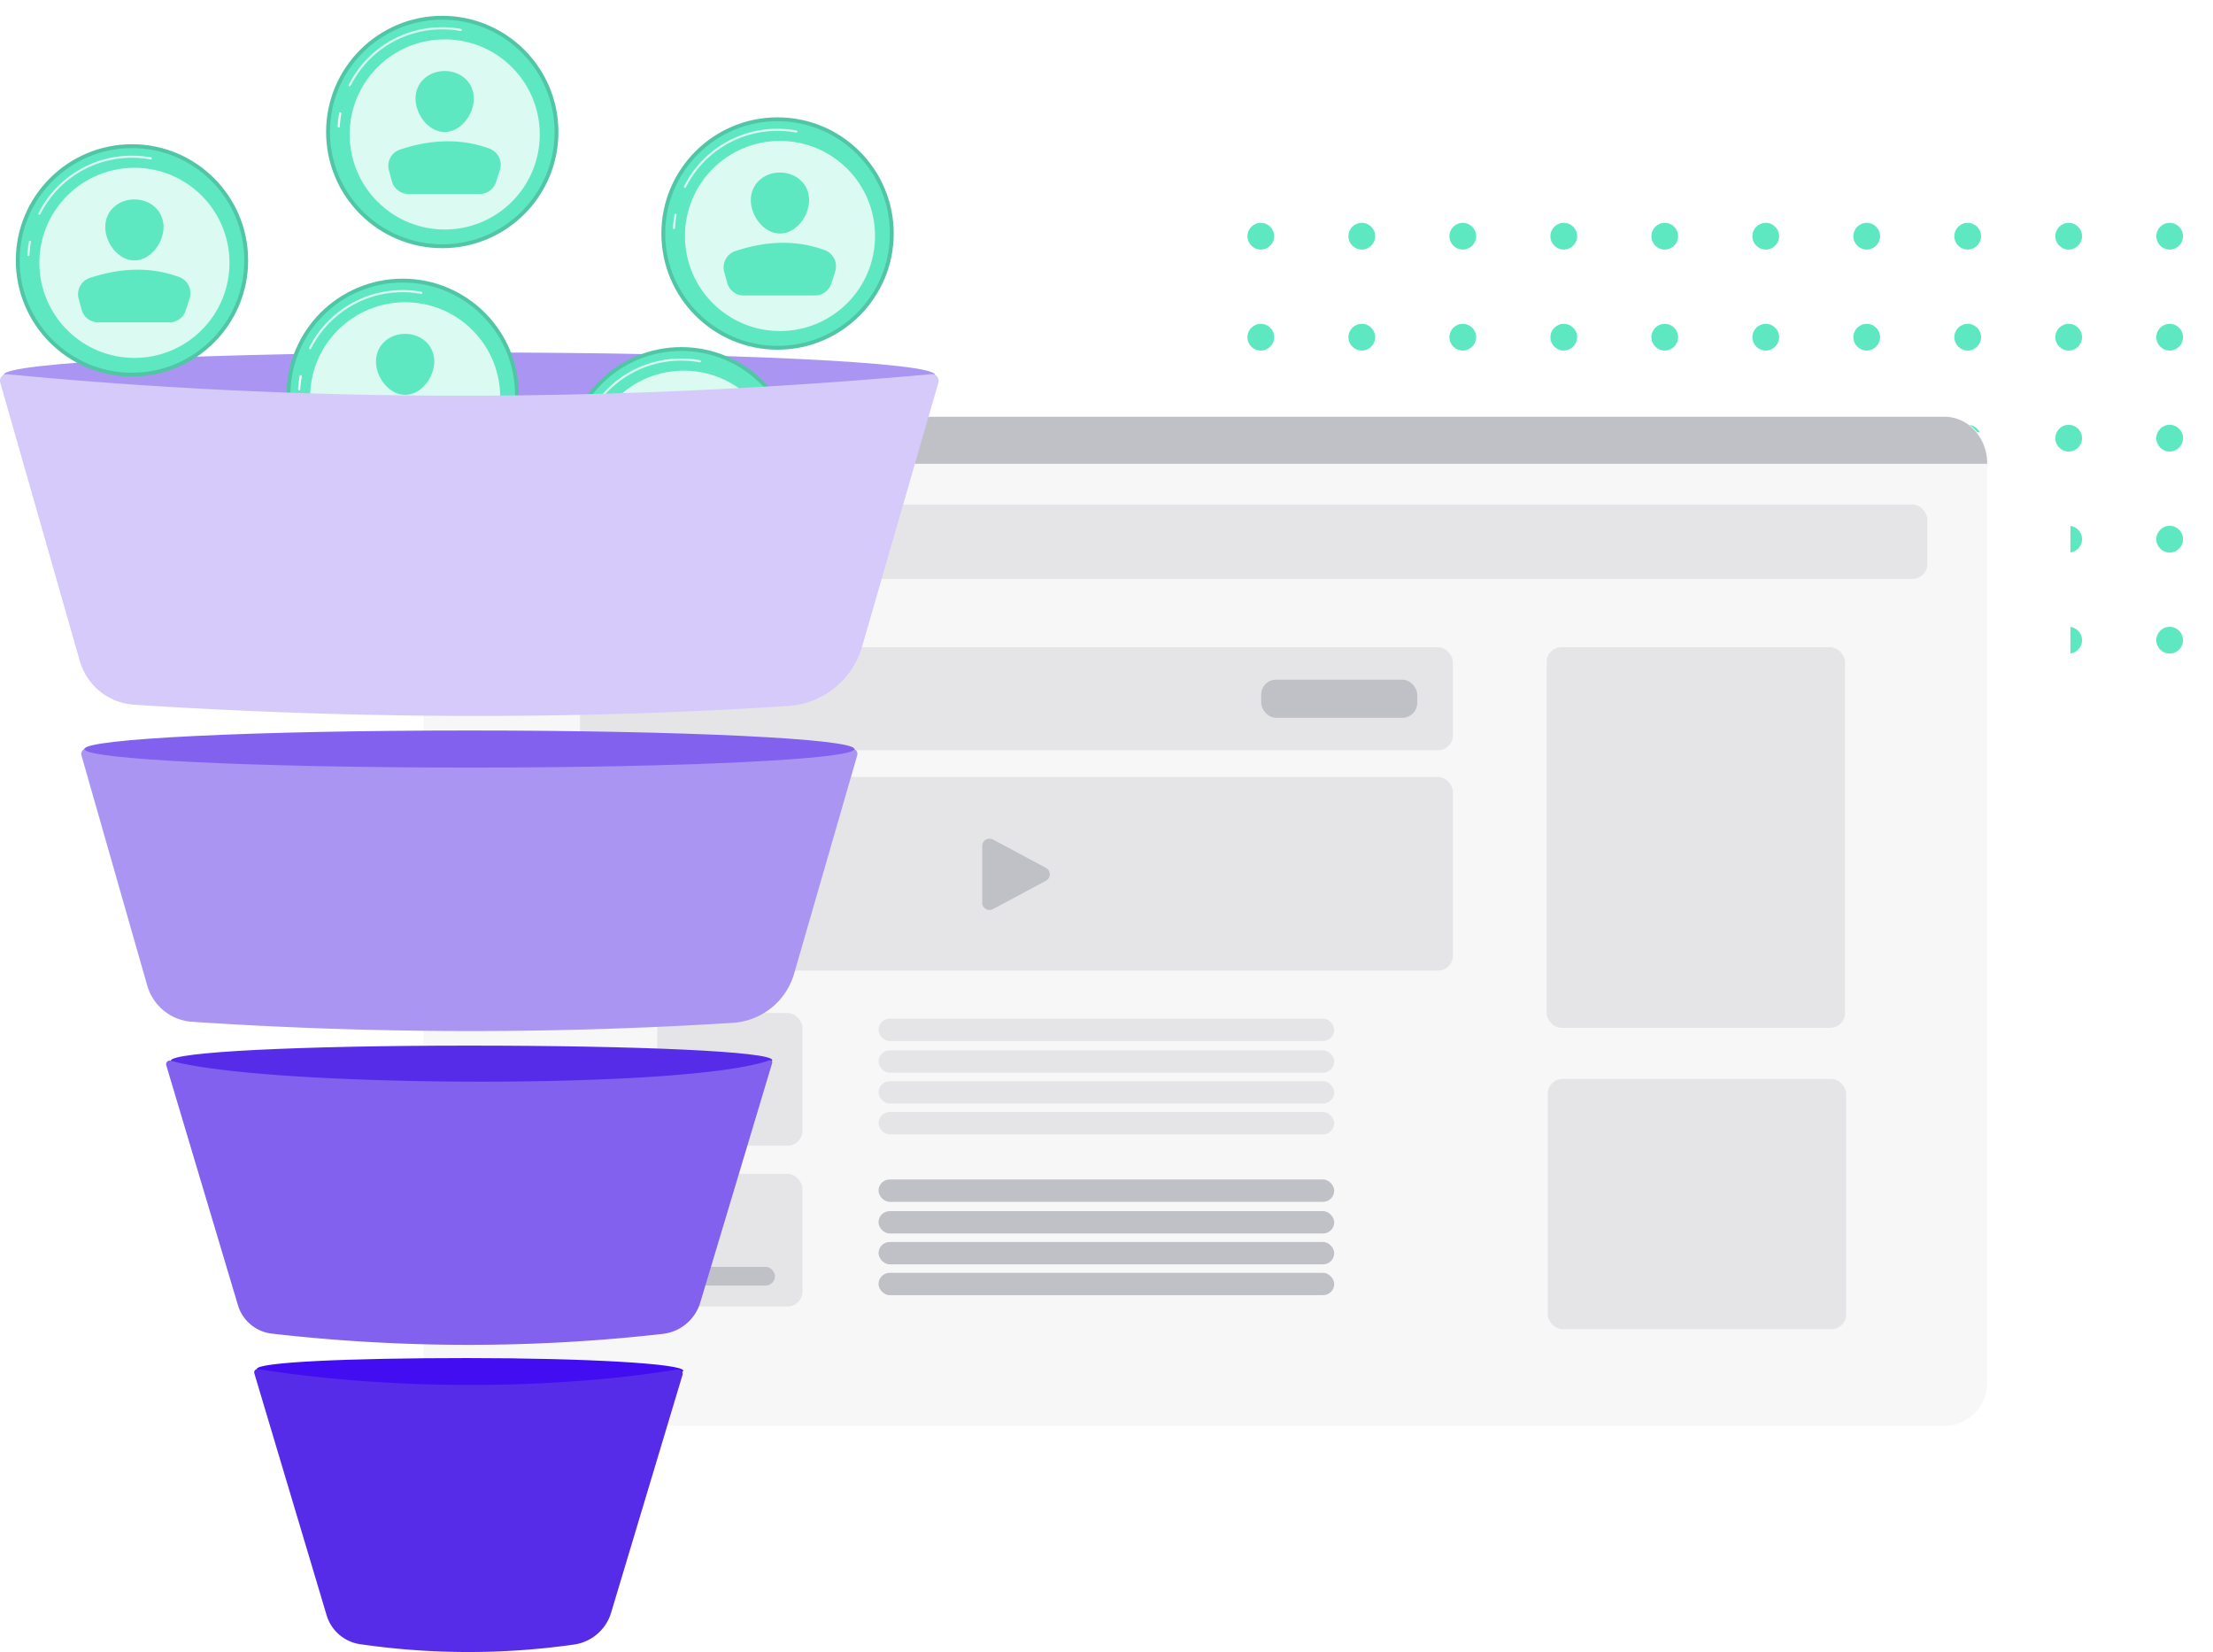
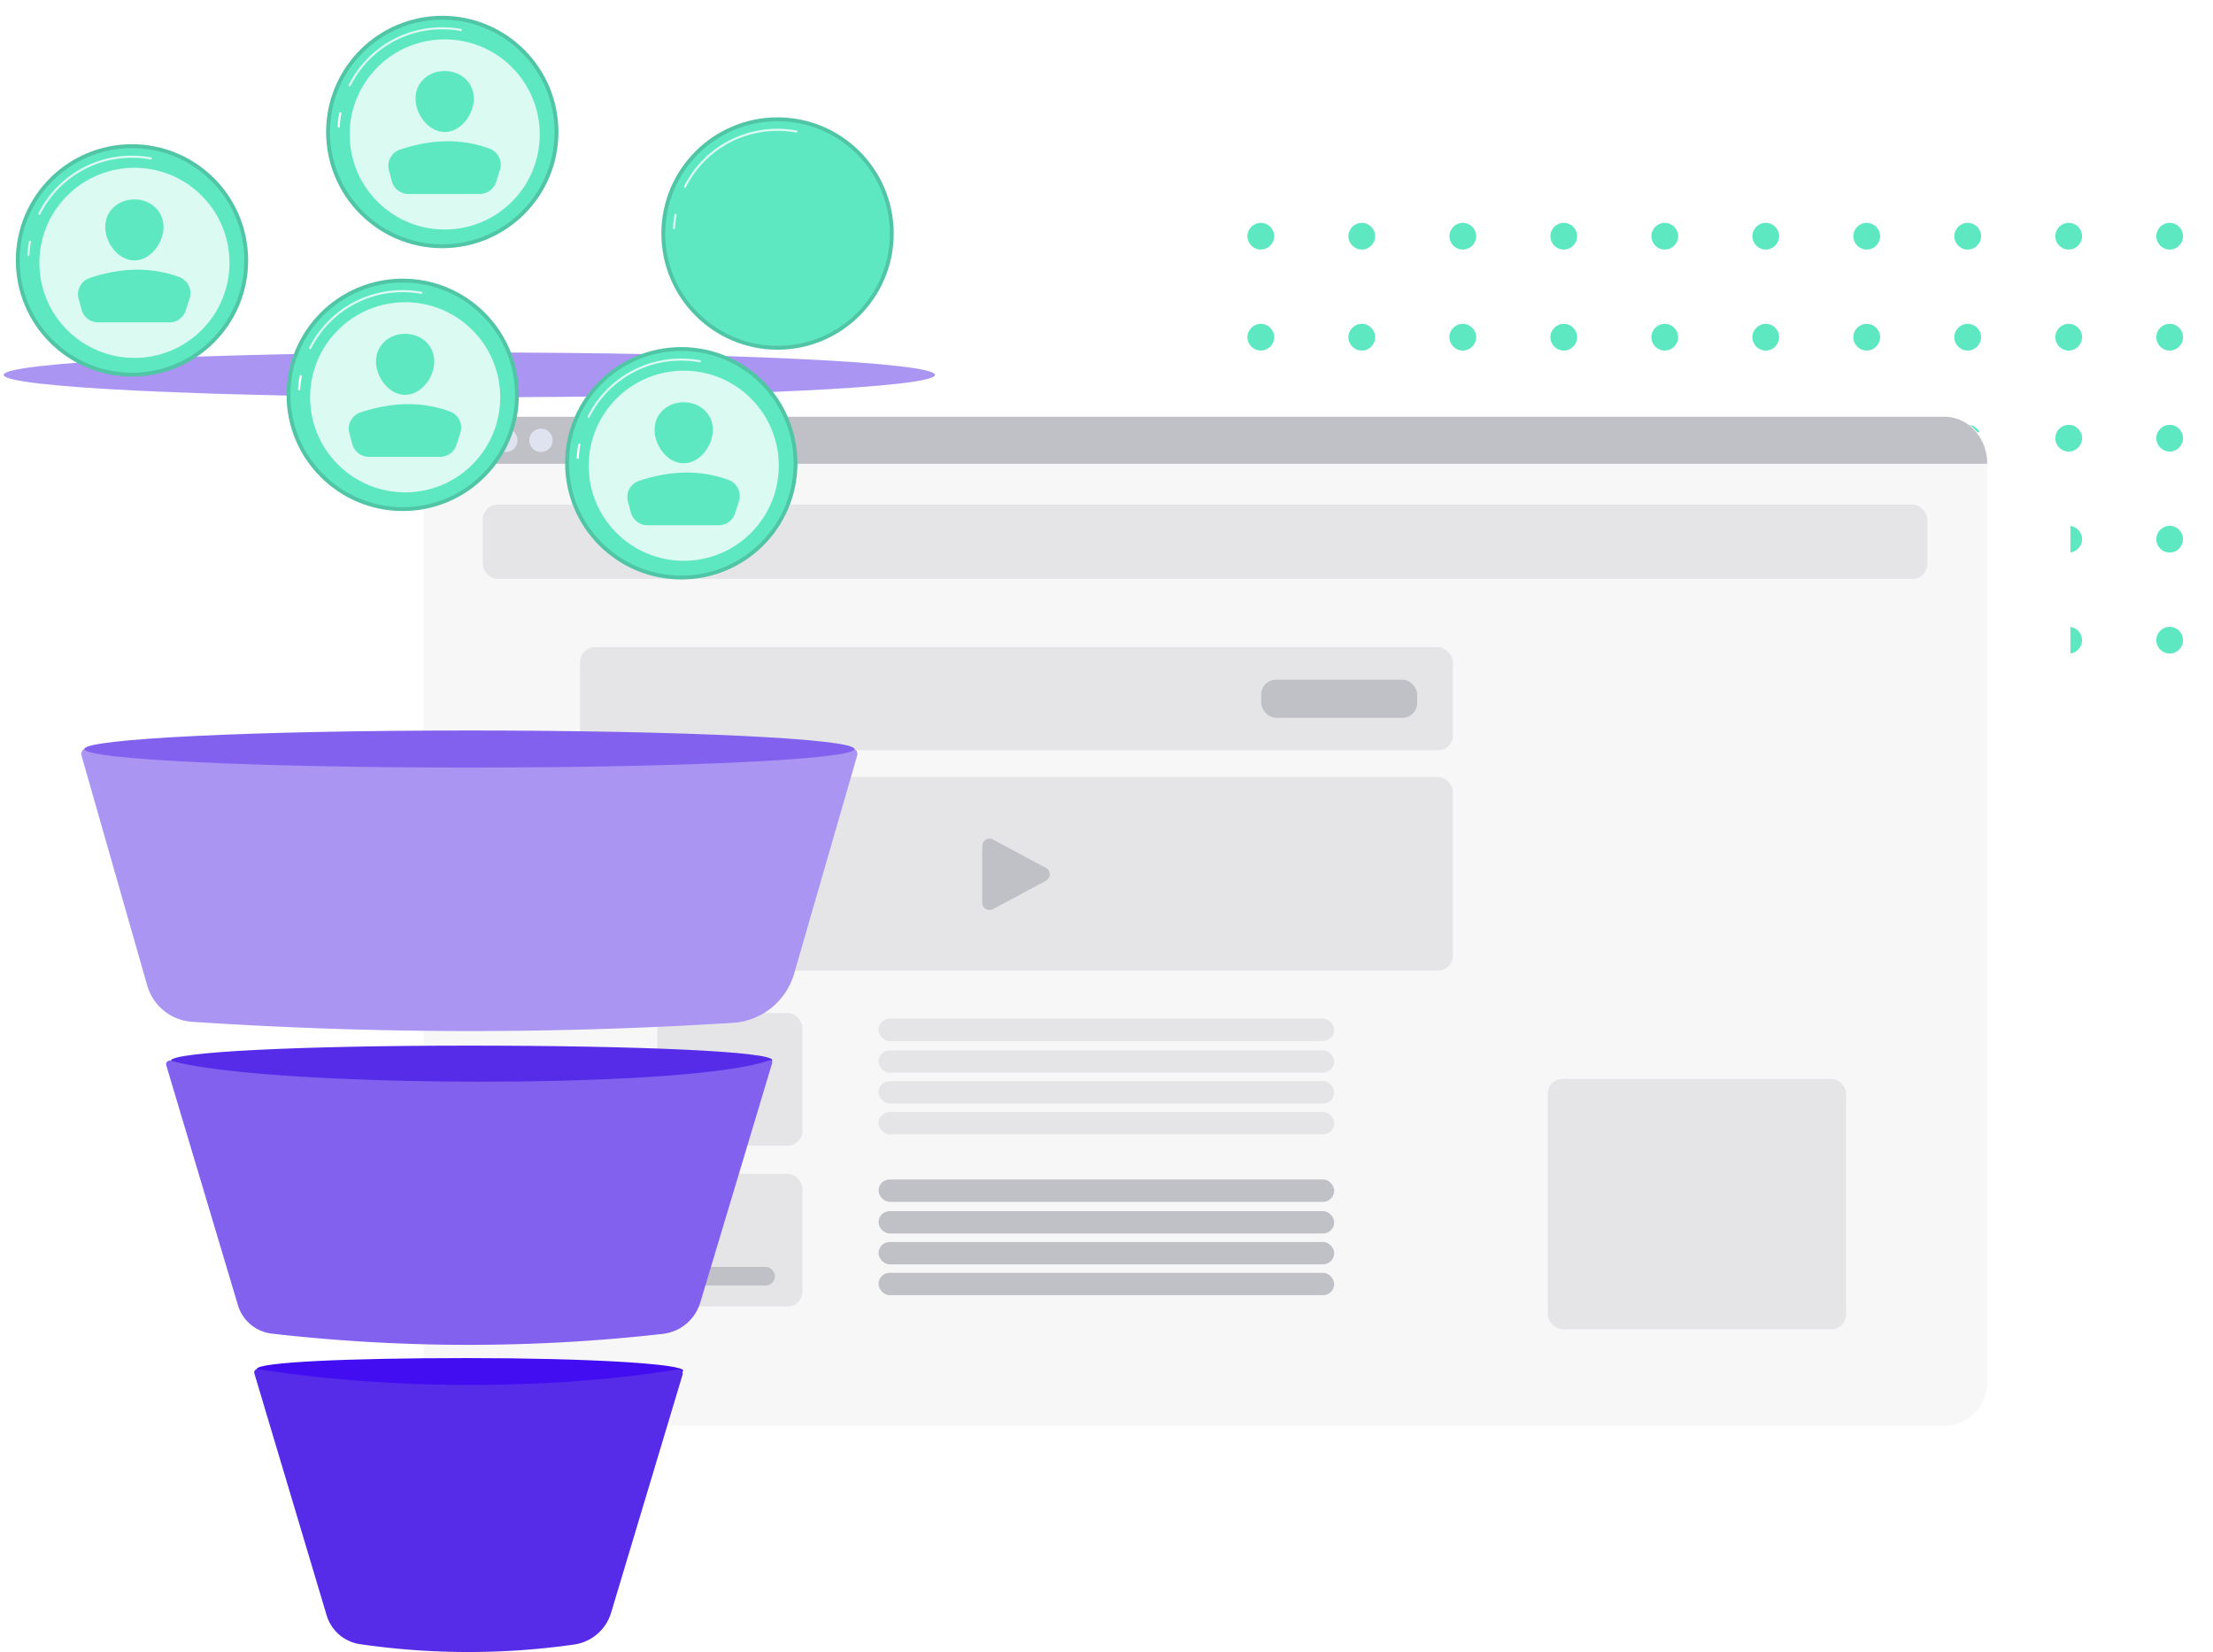
<svg xmlns="http://www.w3.org/2000/svg" width="745.085" height="556.136" viewBox="0 0 745.085 556.136">
  <defs>
    <clipPath id="clip-path">
      <rect width="316.505" height="154.236" fill="none" />
    </clipPath>
    <filter id="Rectangle_2228" x="99.085" y="97.525" width="646" height="458" filterUnits="userSpaceOnUse">
      <feOffset dx="16" dy="16" input="SourceAlpha" />
      <feGaussianBlur stdDeviation="16" result="blur" />
      <feFlood flood-opacity="0.102" />
      <feComposite operator="in" in2="blur" />
      <feComposite in="SourceGraphic" />
    </filter>
  </defs>
  <g id="funnel_conversion" transform="translate(-549.25 -298.039)">
    <g id="Pattern_Dot_Vert" data-name="Pattern Dot Vert" transform="translate(969.25 373.054)">
      <g id="Grille_de_répétition_39" data-name="Grille de répétition 39" clip-path="url(#clip-path)">
        <g transform="translate(-655 -193)">
          <circle id="Ellipse_8" data-name="Ellipse 8" cx="4.5" cy="4.5" r="4.5" transform="translate(655 193)" fill="#5de8c1" />
        </g>
        <g transform="translate(-621 -193)">
          <circle id="Ellipse_8-2" data-name="Ellipse 8" cx="4.5" cy="4.5" r="4.5" transform="translate(655 193)" fill="#5de8c1" />
        </g>
        <g transform="translate(-587 -193)">
          <circle id="Ellipse_8-3" data-name="Ellipse 8" cx="4.5" cy="4.5" r="4.5" transform="translate(655 193)" fill="#5de8c1" />
        </g>
        <g transform="translate(-553 -193)">
          <circle id="Ellipse_8-4" data-name="Ellipse 8" cx="4.5" cy="4.5" r="4.5" transform="translate(655 193)" fill="#5de8c1" />
        </g>
        <g transform="translate(-519 -193)">
          <circle id="Ellipse_8-5" data-name="Ellipse 8" cx="4.5" cy="4.5" r="4.5" transform="translate(655 193)" fill="#5de8c1" />
        </g>
        <g transform="translate(-485 -193)">
          <circle id="Ellipse_8-6" data-name="Ellipse 8" cx="4.5" cy="4.5" r="4.5" transform="translate(655 193)" fill="#5de8c1" />
        </g>
        <g transform="translate(-451 -193)">
          <circle id="Ellipse_8-7" data-name="Ellipse 8" cx="4.5" cy="4.5" r="4.5" transform="translate(655 193)" fill="#5de8c1" />
        </g>
        <g transform="translate(-417 -193)">
          <circle id="Ellipse_8-8" data-name="Ellipse 8" cx="4.5" cy="4.5" r="4.5" transform="translate(655 193)" fill="#5de8c1" />
        </g>
        <g transform="translate(-383 -193)">
          <circle id="Ellipse_8-9" data-name="Ellipse 8" cx="4.5" cy="4.5" r="4.5" transform="translate(655 193)" fill="#5de8c1" />
        </g>
        <g transform="translate(-349 -193)">
          <circle id="Ellipse_8-10" data-name="Ellipse 8" cx="4.5" cy="4.5" r="4.5" transform="translate(655 193)" fill="#5de8c1" />
        </g>
        <g transform="translate(-655 -159)">
          <circle id="Ellipse_8-11" data-name="Ellipse 8" cx="4.5" cy="4.5" r="4.5" transform="translate(655 193)" fill="#5de8c1" />
        </g>
        <g transform="translate(-621 -159)">
          <circle id="Ellipse_8-12" data-name="Ellipse 8" cx="4.5" cy="4.5" r="4.5" transform="translate(655 193)" fill="#5de8c1" />
        </g>
        <g transform="translate(-587 -159)">
          <circle id="Ellipse_8-13" data-name="Ellipse 8" cx="4.5" cy="4.5" r="4.5" transform="translate(655 193)" fill="#5de8c1" />
        </g>
        <g transform="translate(-553 -159)">
          <circle id="Ellipse_8-14" data-name="Ellipse 8" cx="4.5" cy="4.5" r="4.5" transform="translate(655 193)" fill="#5de8c1" />
        </g>
        <g transform="translate(-519 -159)">
          <circle id="Ellipse_8-15" data-name="Ellipse 8" cx="4.5" cy="4.5" r="4.5" transform="translate(655 193)" fill="#5de8c1" />
        </g>
        <g transform="translate(-485 -159)">
          <circle id="Ellipse_8-16" data-name="Ellipse 8" cx="4.5" cy="4.5" r="4.5" transform="translate(655 193)" fill="#5de8c1" />
        </g>
        <g transform="translate(-451 -159)">
          <circle id="Ellipse_8-17" data-name="Ellipse 8" cx="4.5" cy="4.5" r="4.5" transform="translate(655 193)" fill="#5de8c1" />
        </g>
        <g transform="translate(-417 -159)">
          <circle id="Ellipse_8-18" data-name="Ellipse 8" cx="4.5" cy="4.5" r="4.5" transform="translate(655 193)" fill="#5de8c1" />
        </g>
        <g transform="translate(-383 -159)">
          <circle id="Ellipse_8-19" data-name="Ellipse 8" cx="4.5" cy="4.5" r="4.5" transform="translate(655 193)" fill="#5de8c1" />
        </g>
        <g transform="translate(-349 -159)">
          <circle id="Ellipse_8-20" data-name="Ellipse 8" cx="4.5" cy="4.5" r="4.5" transform="translate(655 193)" fill="#5de8c1" />
        </g>
        <g transform="translate(-655 -125)">
          <circle id="Ellipse_8-21" data-name="Ellipse 8" cx="4.5" cy="4.5" r="4.5" transform="translate(655 193)" fill="#5de8c1" />
        </g>
        <g transform="translate(-621 -125)">
          <circle id="Ellipse_8-22" data-name="Ellipse 8" cx="4.5" cy="4.5" r="4.5" transform="translate(655 193)" fill="#5de8c1" />
        </g>
        <g transform="translate(-587 -125)">
          <circle id="Ellipse_8-23" data-name="Ellipse 8" cx="4.5" cy="4.5" r="4.5" transform="translate(655 193)" fill="#5de8c1" />
        </g>
        <g transform="translate(-553 -125)">
          <circle id="Ellipse_8-24" data-name="Ellipse 8" cx="4.5" cy="4.5" r="4.5" transform="translate(655 193)" fill="#5de8c1" />
        </g>
        <g transform="translate(-519 -125)">
          <circle id="Ellipse_8-25" data-name="Ellipse 8" cx="4.5" cy="4.5" r="4.5" transform="translate(655 193)" fill="#5de8c1" />
        </g>
        <g transform="translate(-485 -125)">
          <circle id="Ellipse_8-26" data-name="Ellipse 8" cx="4.5" cy="4.5" r="4.5" transform="translate(655 193)" fill="#5de8c1" />
        </g>
        <g transform="translate(-451 -125)">
-           <circle id="Ellipse_8-27" data-name="Ellipse 8" cx="4.5" cy="4.5" r="4.5" transform="translate(655 193)" fill="#5de8c1" />
-         </g>
+           </g>
        <g transform="translate(-417 -125)">
          <circle id="Ellipse_8-28" data-name="Ellipse 8" cx="4.5" cy="4.5" r="4.5" transform="translate(655 193)" fill="#5de8c1" />
        </g>
        <g transform="translate(-383 -125)">
          <circle id="Ellipse_8-29" data-name="Ellipse 8" cx="4.5" cy="4.5" r="4.5" transform="translate(655 193)" fill="#5de8c1" />
        </g>
        <g transform="translate(-349 -125)">
          <circle id="Ellipse_8-30" data-name="Ellipse 8" cx="4.5" cy="4.5" r="4.5" transform="translate(655 193)" fill="#5de8c1" />
        </g>
        <g transform="translate(-655 -91)">
          <circle id="Ellipse_8-31" data-name="Ellipse 8" cx="4.5" cy="4.5" r="4.5" transform="translate(655 193)" fill="#5de8c1" />
        </g>
        <g transform="translate(-621 -91)">
          <circle id="Ellipse_8-32" data-name="Ellipse 8" cx="4.5" cy="4.5" r="4.5" transform="translate(655 193)" fill="#5de8c1" />
        </g>
        <g transform="translate(-587 -91)">
          <circle id="Ellipse_8-33" data-name="Ellipse 8" cx="4.5" cy="4.5" r="4.5" transform="translate(655 193)" fill="#5de8c1" />
        </g>
        <g transform="translate(-553 -91)">
          <circle id="Ellipse_8-34" data-name="Ellipse 8" cx="4.5" cy="4.5" r="4.5" transform="translate(655 193)" fill="#5de8c1" />
        </g>
        <g transform="translate(-519 -91)">
          <circle id="Ellipse_8-35" data-name="Ellipse 8" cx="4.5" cy="4.5" r="4.5" transform="translate(655 193)" fill="#5de8c1" />
        </g>
        <g transform="translate(-485 -91)">
          <circle id="Ellipse_8-36" data-name="Ellipse 8" cx="4.5" cy="4.5" r="4.5" transform="translate(655 193)" fill="#5de8c1" />
        </g>
        <g transform="translate(-451 -91)">
          <circle id="Ellipse_8-37" data-name="Ellipse 8" cx="4.5" cy="4.5" r="4.5" transform="translate(655 193)" fill="#5de8c1" />
        </g>
        <g transform="translate(-417 -91)">
          <circle id="Ellipse_8-38" data-name="Ellipse 8" cx="4.5" cy="4.5" r="4.5" transform="translate(655 193)" fill="#5de8c1" />
        </g>
        <g transform="translate(-383 -91)">
          <circle id="Ellipse_8-39" data-name="Ellipse 8" cx="4.5" cy="4.5" r="4.5" transform="translate(655 193)" fill="#5de8c1" />
        </g>
        <g transform="translate(-349 -91)">
          <circle id="Ellipse_8-40" data-name="Ellipse 8" cx="4.5" cy="4.5" r="4.5" transform="translate(655 193)" fill="#5de8c1" />
        </g>
        <g transform="translate(-655 -57)">
          <circle id="Ellipse_8-41" data-name="Ellipse 8" cx="4.5" cy="4.5" r="4.5" transform="translate(655 193)" fill="#5de8c1" />
        </g>
        <g transform="translate(-621 -57)">
          <circle id="Ellipse_8-42" data-name="Ellipse 8" cx="4.5" cy="4.5" r="4.5" transform="translate(655 193)" fill="#5de8c1" />
        </g>
        <g transform="translate(-587 -57)">
          <circle id="Ellipse_8-43" data-name="Ellipse 8" cx="4.5" cy="4.5" r="4.5" transform="translate(655 193)" fill="#5de8c1" />
        </g>
        <g transform="translate(-553 -57)">
          <circle id="Ellipse_8-44" data-name="Ellipse 8" cx="4.5" cy="4.5" r="4.5" transform="translate(655 193)" fill="#5de8c1" />
        </g>
        <g transform="translate(-519 -57)">
          <circle id="Ellipse_8-45" data-name="Ellipse 8" cx="4.5" cy="4.5" r="4.5" transform="translate(655 193)" fill="#5de8c1" />
        </g>
        <g transform="translate(-485 -57)">
          <circle id="Ellipse_8-46" data-name="Ellipse 8" cx="4.5" cy="4.5" r="4.5" transform="translate(655 193)" fill="#5de8c1" />
        </g>
        <g transform="translate(-451 -57)">
          <circle id="Ellipse_8-47" data-name="Ellipse 8" cx="4.5" cy="4.5" r="4.5" transform="translate(655 193)" fill="#5de8c1" />
        </g>
        <g transform="translate(-417 -57)">
          <circle id="Ellipse_8-48" data-name="Ellipse 8" cx="4.5" cy="4.5" r="4.5" transform="translate(655 193)" fill="#5de8c1" />
        </g>
        <g transform="translate(-383 -57)">
          <circle id="Ellipse_8-49" data-name="Ellipse 8" cx="4.5" cy="4.5" r="4.5" transform="translate(655 193)" fill="#5de8c1" />
        </g>
        <g transform="translate(-349 -57)">
          <circle id="Ellipse_8-50" data-name="Ellipse 8" cx="4.5" cy="4.5" r="4.5" transform="translate(655 193)" fill="#5de8c1" />
        </g>
      </g>
    </g>
    <g id="Groupe_3166" data-name="Groupe 3166" transform="translate(680.1 427.225)">
      <g id="Groupe_3167" data-name="Groupe 3167" transform="translate(0 0)">
        <g transform="matrix(1, 0, 0, 1, -130.85, -129.19)" filter="url(#Rectangle_2228)">
          <rect id="Rectangle_2228-2" data-name="Rectangle 2228" width="550" height="362" rx="19" transform="translate(131.08 129.53)" fill="#fff" />
        </g>
      </g>
      <g id="Groupe_1562" data-name="Groupe 1562" transform="translate(11.794 11.12)">
        <g id="Groupe_1561" data-name="Groupe 1561" transform="translate(0 0)">
          <path id="Tracé_5261" data-name="Tracé 5261" d="M751.811,158.436v310.8a14.357,14.357,0,0,1-14.3,14.414H239.71a14.236,14.236,0,0,1-10.114-4.22,14.465,14.465,0,0,1-4.186-10.195v-310.8a14.473,14.473,0,0,1,4.181-10.207A14.243,14.243,0,0,1,239.71,144h497.8A14.365,14.365,0,0,1,751.811,158.436Z" transform="translate(-225.41 -144)" fill="#f7f7f8" />
          <g id="Groupe_1560" data-name="Groupe 1560" transform="translate(0.001)">
            <path id="Tracé_5262" data-name="Tracé 5262" d="M751.81,159.826H225.41a16.677,16.677,0,0,1,4.178-11.191A13.641,13.641,0,0,1,239.71,144h497.8a13.641,13.641,0,0,1,10.122,4.634A16.677,16.677,0,0,1,751.81,159.826Z" transform="translate(-225.41 -144)" fill="#c0c0c7" />
            <circle id="Ellipse_227" data-name="Ellipse 227" cx="3.952" cy="3.952" r="3.952" transform="translate(11.849 3.969)" fill="#dfe3ef" />
            <circle id="Ellipse_228" data-name="Ellipse 228" cx="3.952" cy="3.952" r="3.952" transform="translate(23.698 3.969)" fill="#dfe3ef" />
            <circle id="Ellipse_229" data-name="Ellipse 229" cx="3.952" cy="3.952" r="3.952" transform="translate(35.547 3.969)" fill="#dfe3ef" />
          </g>
          <g id="undraw_data_trends_b0wg" transform="translate(19.877 29.542)">
            <g id="undraw_wireframing_nxyi" transform="translate(0 0)">
              <rect id="Rectangle_2356" data-name="Rectangle 2356" width="293.888" height="34.675" rx="5" transform="translate(32.763 48.041)" fill="#e5e5e8" />
              <rect id="Rectangle_2361" data-name="Rectangle 2361" width="293.888" height="65.179" rx="5" transform="translate(32.763 91.725)" fill="#e5e5e8" />
-               <rect id="Rectangle_2376" data-name="Rectangle 2376" width="100.46" height="128.122" rx="5" transform="translate(358.214 48.041)" fill="#e5e5e8" />
              <g id="Groupe_3292" data-name="Groupe 3292" transform="translate(58.793 171.168)">
                <g id="Groupe_3291" data-name="Groupe 3291" transform="translate(74.471 -447.701)">
                  <rect id="Rectangle_2360" data-name="Rectangle 2360" width="153.425" height="7.521" rx="3.76" transform="translate(0 481.039)" fill="#e5e5e8" />
                  <rect id="Rectangle_2375" data-name="Rectangle 2375" width="153.425" height="7.521" rx="3.76" transform="translate(0 470.654)" fill="#e5e5e8" />
                  <rect id="Rectangle_2359" data-name="Rectangle 2359" width="153.425" height="7.521" rx="3.76" transform="translate(0 460.27)" fill="#e5e5e8" />
                  <rect id="Rectangle_2358" data-name="Rectangle 2358" width="153.425" height="7.521" rx="3.76" transform="translate(0 449.612)" fill="#e5e5e8" />
                </g>
                <rect id="Rectangle_2362" data-name="Rectangle 2362" width="48.858" height="44.679" rx="5" transform="translate(0)" fill="#e5e5e8" />
              </g>
              <g id="Groupe_3293" data-name="Groupe 3293" transform="translate(58.793 225.3)">
                <g id="Groupe_3291-2" data-name="Groupe 3291" transform="translate(74.471 -447.701)">
                  <rect id="Rectangle_2360-2" data-name="Rectangle 2360" width="153.425" height="7.521" rx="3.76" transform="translate(0 481.039)" fill="#c0c0c7" />
                  <rect id="Rectangle_2375-2" data-name="Rectangle 2375" width="153.425" height="7.521" rx="3.76" transform="translate(0 470.654)" fill="#c0c0c7" />
                  <rect id="Rectangle_2359-2" data-name="Rectangle 2359" width="153.425" height="7.521" rx="3.76" transform="translate(0 460.27)" fill="#c0c0c7" />
                  <rect id="Rectangle_2358-2" data-name="Rectangle 2358" width="153.425" height="7.521" rx="3.76" transform="translate(0 449.612)" fill="#c0c0c7" />
                </g>
                <rect id="Rectangle_2362-2" data-name="Rectangle 2362" width="48.858" height="44.679" rx="5" transform="translate(0)" fill="#e5e5e8" />
                <rect id="Rectangle_2380" data-name="Rectangle 2380" width="30.688" height="6.28" rx="3.14" transform="translate(8.918 31.335)" fill="#c0c0c7" />
              </g>
              <rect id="Rectangle_2373" data-name="Rectangle 2373" width="486.382" height="25.021" rx="5" fill="#e5e5e8" />
              <rect id="Rectangle_2371" data-name="Rectangle 2371" width="100.46" height="84.257" rx="5" transform="translate(358.591 193.368)" fill="#e5e5e8" />
              <rect id="Rectangle_2379" data-name="Rectangle 2379" width="52.53" height="12.832" rx="5" transform="translate(262.108 58.962)" fill="#c0c0c7" />
              <path id="Tracé_10313" data-name="Tracé 10313" d="M194.046,835.019a2.453,2.453,0,0,1-2.458-2.456v-19.1a2.456,2.456,0,0,1,3.619-2.165l17.826,9.549a2.458,2.458,0,0,1,0,4.331l-17.828,9.552A2.473,2.473,0,0,1,194.046,835.019Z" transform="translate(-23.402 -698.532)" fill="#c0c0c7" />
            </g>
          </g>
        </g>
      </g>
    </g>
    <g id="Groupe_3716" data-name="Groupe 3716" transform="translate(549.25 298.039)">
      <g id="Groupe_3709" data-name="Groupe 3709" transform="translate(0 88.486)">
        <path id="Tracé_16417" data-name="Tracé 16417" d="M1346.682,1007.78c0,4.168-69.061,7.547-156.782,7.547s-156.772-3.379-156.772-7.547,69.051-7.546,156.772-7.546S1346.682,1003.613,1346.682,1007.78Z" transform="translate(-1031.88 -970.067)" fill="#aa95f3" />
        <path id="Tracé_16386" data-name="Tracé 16386" d="M1598.646,2540.046c0,2.338-32.159,6.908-72.294,6.908s-71.285-5.1-71.285-7.434,30.772-3.708,70.907-3.708S1598.646,2537.708,1598.646,2540.046Z" transform="translate(-1368.626 -2167.111)" fill="#420ef1" />
        <path id="Tracé_16387" data-name="Tracé 16387" d="M1447.237,1776.171c0,2.954-50.406,10.246-107.042,10.246s-95.464-7.114-95.464-10.068,43.727-5.086,100.363-5.086S1447.237,1773.217,1447.237,1776.171Z" transform="translate(-1187.229 -1507.75)" fill="#572ce8" />
        <path id="Tracé_16388" data-name="Tracé 16388" d="M1245.065,1136.463a1411.814,1411.814,0,0,1-182.074-.347,16.9,16.9,0,0,1-15.153-12.225l-22.133-77.434a1.845,1.845,0,0,1,1.953-2.344c84.106,8.089,169.892,7.876,257.258-.015a1.859,1.859,0,0,1,1.956,2.367l-21.232,73.45A22.975,22.975,0,0,1,1245.065,1136.463Z" transform="translate(-998.274 -880.624)" fill="#aa95f3" />
        <g id="Groupe_3717" data-name="Groupe 3717" transform="translate(91.152 0)">
          <circle id="Ellipse_2532" data-name="Ellipse 2532" cx="39.113" cy="39.113" r="39.113" transform="translate(5.323 5.323)" fill="#51c6a6" />
          <circle id="Ellipse_2533" data-name="Ellipse 2533" cx="37.813" cy="37.813" r="37.813" transform="translate(6.624 6.624)" fill="#5de8c1" />
          <path id="Tracé_16408" data-name="Tracé 16408" d="M2027.564,980.742h-.019a.358.358,0,0,1-.339-.376,35.436,35.436,0,0,1,.512-4.43.358.358,0,1,1,.7.127,34.763,34.763,0,0,0-.5,4.339A.358.358,0,0,1,2027.564,980.742Z" transform="translate(-2017.984 -937.8)" fill="#fff" />
          <path id="Tracé_16409" data-name="Tracé 16409" d="M2054.289,787.184a.358.358,0,0,1-.32-.519,35.117,35.117,0,0,1,31.5-19.394,35.606,35.606,0,0,1,6.361.572.358.358,0,0,1-.128.7,34.861,34.861,0,0,0-6.233-.561,34.4,34.4,0,0,0-30.86,19A.358.358,0,0,1,2054.289,787.184Z" transform="translate(-2041.033 -758.097)" fill="#fff" opacity="0.78" />
          <circle id="Ellipse_2534" data-name="Ellipse 2534" cx="32.004" cy="32.004" r="32.004" transform="translate(0 45.26) rotate(-45)" fill="#fff" opacity="0.78" />
          <path id="Tracé_16410" data-name="Tracé 16410" d="M2237.356,883.6c0,5.419-4.393,11.269-9.812,11.269s-9.812-5.85-9.812-11.269,4.393-9.264,9.812-9.264S2237.356,878.181,2237.356,883.6Z" transform="translate(-2182.298 -850.433)" fill="#5de8c1" />
          <path id="Tracé_16411" data-name="Tracé 16411" d="M2157.968,1064.052h23.953a5.8,5.8,0,0,0,5.522-4.031l1.289-4.028a5.792,5.792,0,0,0-3.5-7.207c-9.748-3.564-19.828-3.107-30.153.329a5.773,5.773,0,0,0-3.7,7l.992,3.658A5.8,5.8,0,0,0,2157.968,1064.052Z" transform="translate(-2124.898 -998.752)" fill="#5de8c1" />
        </g>
        <g id="Groupe_3718" data-name="Groupe 3718" transform="translate(184.944 23.037)">
          <circle id="Ellipse_2532-2" data-name="Ellipse 2532" cx="39.113" cy="39.113" r="39.113" transform="translate(5.323 5.323)" fill="#51c6a6" />
          <circle id="Ellipse_2533-2" data-name="Ellipse 2533" cx="37.813" cy="37.813" r="37.813" transform="translate(6.624 6.624)" fill="#5de8c1" />
          <path id="Tracé_16408-2" data-name="Tracé 16408" d="M2027.564,980.742h-.019a.358.358,0,0,1-.339-.376,35.436,35.436,0,0,1,.512-4.43.358.358,0,1,1,.7.127,34.763,34.763,0,0,0-.5,4.339A.358.358,0,0,1,2027.564,980.742Z" transform="translate(-2017.984 -937.8)" fill="#fff" />
          <path id="Tracé_16409-2" data-name="Tracé 16409" d="M2054.289,787.184a.358.358,0,0,1-.32-.519,35.117,35.117,0,0,1,31.5-19.394,35.606,35.606,0,0,1,6.361.572.358.358,0,0,1-.128.7,34.861,34.861,0,0,0-6.233-.561,34.4,34.4,0,0,0-30.86,19A.358.358,0,0,1,2054.289,787.184Z" transform="translate(-2041.033 -758.097)" fill="#fff" opacity="0.78" />
          <circle id="Ellipse_2534-2" data-name="Ellipse 2534" cx="32.004" cy="32.004" r="32.004" transform="translate(0 45.26) rotate(-45)" fill="#fff" opacity="0.78" />
          <path id="Tracé_16410-2" data-name="Tracé 16410" d="M2237.356,883.6c0,5.419-4.393,11.269-9.812,11.269s-9.812-5.85-9.812-11.269,4.393-9.264,9.812-9.264S2237.356,878.181,2237.356,883.6Z" transform="translate(-2182.298 -850.433)" fill="#5de8c1" />
          <path id="Tracé_16411-2" data-name="Tracé 16411" d="M2157.968,1064.052h23.953a5.8,5.8,0,0,0,5.522-4.031l1.289-4.028a5.792,5.792,0,0,0-3.5-7.207c-9.748-3.564-19.828-3.107-30.153.329a5.773,5.773,0,0,0-3.7,7l.992,3.658A5.8,5.8,0,0,0,2157.968,1064.052Z" transform="translate(-2124.898 -998.752)" fill="#5de8c1" />
        </g>
-         <path id="Tracé_16416" data-name="Tracé 16416" d="M1291.01,1155.8c-72,4.69-145.451,4.371-220.2-.42a20.434,20.434,0,0,1-18.326-14.785l-26.767-93.648a2.231,2.231,0,0,1,2.362-2.835c101.717,9.783,205.465,9.525,311.123-.018a2.249,2.249,0,0,1,2.365,2.863l-25.678,88.829A27.785,27.785,0,0,1,1291.01,1155.8Z" transform="translate(-1025.632 -1006.625)" fill="#d5caf9" />
        <path id="Tracé_16389" data-name="Tracé 16389" d="M1400.477,1899.074a581.592,581.592,0,0,1-131.573-.088,13.53,13.53,0,0,1-11.43-9.559l-24.134-80.766a1.236,1.236,0,0,1,1.521-1.544c32.33,9.048,173.646,9.79,201.51-.133a.742.742,0,0,1,.963.912l-24.212,80.642A14.928,14.928,0,0,1,1400.477,1899.074Z" transform="translate(-1177.359 -1538.518)" fill="#8161ee" />
        <path id="Tracé_16390" data-name="Tracé 16390" d="M1556.522,2655.4a253.211,253.211,0,0,1-71.983-.125,13.835,13.835,0,0,1-11.293-9.714L1448.9,2564.1a1.12,1.12,0,0,1,1.252-1.429c45.546,7.285,100.058,6.915,141.259.106a1.467,1.467,0,0,1,1.64,1.871l-24.026,80.022A15.279,15.279,0,0,1,1556.522,2655.4Z" transform="translate(-1363.27 -2190.26)" fill="#572ce8" />
        <path id="Tracé_16391" data-name="Tracé 16391" d="M1292.4,1006.474c0,3.446-57.1,6.24-129.638,6.24s-129.63-2.794-129.63-6.24,57.1-6.24,129.63-6.24S1292.4,1003.028,1292.4,1006.474Z" transform="translate(-1004.739 -842.802)" fill="#8161ee" />
      </g>
      <g id="Groupe_3711" data-name="Groupe 3711" transform="translate(0.001 43.226)">
        <circle id="Ellipse_2526" data-name="Ellipse 2526" cx="39.113" cy="39.113" r="39.113" transform="translate(5.323 5.323)" fill="#51c6a6" />
        <circle id="Ellipse_2527" data-name="Ellipse 2527" cx="37.813" cy="37.813" r="37.813" transform="translate(6.624 6.624)" fill="#5de8c1" />
        <path id="Tracé_16400" data-name="Tracé 16400" d="M731.272,696.455h-.019a.358.358,0,0,1-.339-.376,35.495,35.495,0,0,1,.512-4.43.358.358,0,1,1,.7.127,34.79,34.79,0,0,0-.5,4.339A.358.358,0,0,1,731.272,696.455Z" transform="translate(-721.692 -653.513)" fill="#fff" opacity="0.78" />
        <path id="Tracé_16401" data-name="Tracé 16401" d="M758,502.9a.358.358,0,0,1-.319-.519,35.116,35.116,0,0,1,31.5-19.394,35.6,35.6,0,0,1,6.361.572.358.358,0,1,1-.128.7,34.871,34.871,0,0,0-6.233-.561,34.4,34.4,0,0,0-30.86,19A.358.358,0,0,1,758,502.9Z" transform="translate(-744.741 -473.81)" fill="#fff" opacity="0.78" />
        <circle id="Ellipse_2528" data-name="Ellipse 2528" cx="32.004" cy="32.004" r="32.004" transform="translate(0 45.26) rotate(-45)" fill="#fff" opacity="0.78" />
        <path id="Tracé_16402" data-name="Tracé 16402" d="M941.064,599.312c0,5.419-4.393,11.269-9.812,11.269s-9.812-5.85-9.812-11.269,4.393-9.264,9.812-9.264S941.064,593.893,941.064,599.312Z" transform="translate(-886.006 -566.145)" fill="#5de8c1" />
        <path id="Tracé_16403" data-name="Tracé 16403" d="M861.676,779.764h23.953a5.8,5.8,0,0,0,5.522-4.031l1.289-4.029a5.792,5.792,0,0,0-3.5-7.207c-9.748-3.564-19.828-3.107-30.153.329a5.773,5.773,0,0,0-3.7,7l.992,3.659A5.8,5.8,0,0,0,861.676,779.764Z" transform="translate(-828.606 -714.464)" fill="#5de8c1" />
      </g>
      <g id="Groupe_3715" data-name="Groupe 3715" transform="translate(104.469 0)">
        <circle id="Ellipse_2532-3" data-name="Ellipse 2532" cx="39.113" cy="39.113" r="39.113" transform="translate(5.323 5.323)" fill="#51c6a6" />
        <circle id="Ellipse_2533-3" data-name="Ellipse 2533" cx="37.813" cy="37.813" r="37.813" transform="translate(6.624 6.624)" fill="#5de8c1" />
        <path id="Tracé_16408-3" data-name="Tracé 16408" d="M2027.564,980.742h-.019a.358.358,0,0,1-.339-.376,35.436,35.436,0,0,1,.512-4.43.358.358,0,1,1,.7.127,34.763,34.763,0,0,0-.5,4.339A.358.358,0,0,1,2027.564,980.742Z" transform="translate(-2017.984 -937.8)" fill="#fff" />
        <path id="Tracé_16409-3" data-name="Tracé 16409" d="M2054.289,787.184a.358.358,0,0,1-.32-.519,35.117,35.117,0,0,1,31.5-19.394,35.606,35.606,0,0,1,6.361.572.358.358,0,0,1-.128.7,34.861,34.861,0,0,0-6.233-.561,34.4,34.4,0,0,0-30.86,19A.358.358,0,0,1,2054.289,787.184Z" transform="translate(-2041.033 -758.097)" fill="#fff" opacity="0.78" />
        <circle id="Ellipse_2534-3" data-name="Ellipse 2534" cx="32.004" cy="32.004" r="32.004" transform="translate(0 45.26) rotate(-45)" fill="#fff" opacity="0.78" />
        <path id="Tracé_16410-3" data-name="Tracé 16410" d="M2237.356,883.6c0,5.419-4.393,11.269-9.812,11.269s-9.812-5.85-9.812-11.269,4.393-9.264,9.812-9.264S2237.356,878.181,2237.356,883.6Z" transform="translate(-2182.298 -850.433)" fill="#5de8c1" />
        <path id="Tracé_16411-3" data-name="Tracé 16411" d="M2157.968,1064.052h23.953a5.8,5.8,0,0,0,5.522-4.031l1.289-4.028a5.792,5.792,0,0,0-3.5-7.207c-9.748-3.564-19.828-3.107-30.153.329a5.773,5.773,0,0,0-3.7,7l.992,3.658A5.8,5.8,0,0,0,2157.968,1064.052Z" transform="translate(-2124.898 -998.752)" fill="#5de8c1" />
      </g>
      <g id="Groupe_3714" data-name="Groupe 3714" transform="translate(222.675 39.501)">
        <circle id="Ellipse_2535" data-name="Ellipse 2535" cx="39.113" cy="39.113" r="39.113" transform="translate(0)" fill="#51c6a6" />
        <circle id="Ellipse_2536" data-name="Ellipse 2536" cx="37.813" cy="37.813" r="37.813" transform="translate(1.301 1.301)" fill="#5de8c1" />
        <path id="Tracé_16412" data-name="Tracé 16412" d="M2578.417,719.2h-.019a.359.359,0,0,1-.339-.376,35.51,35.51,0,0,1,.512-4.43.358.358,0,1,1,.7.127,34.818,34.818,0,0,0-.5,4.339A.358.358,0,0,1,2578.417,719.2Z" transform="translate(-2574.16 -681.576)" fill="#fff" opacity="0.78" />
        <path id="Tracé_16413" data-name="Tracé 16413" d="M2605.142,525.637a.353.353,0,0,1-.161-.039.357.357,0,0,1-.158-.481,35.116,35.116,0,0,1,31.5-19.395,35.594,35.594,0,0,1,6.361.572.358.358,0,1,1-.128.7,34.876,34.876,0,0,0-6.233-.56,34.4,34.4,0,0,0-30.86,19A.359.359,0,0,1,2605.142,525.637Z" transform="translate(-2597.209 -501.873)" fill="#fff" opacity="0.78" />
-         <circle id="Ellipse_2537" data-name="Ellipse 2537" cx="32.004" cy="32.004" r="32.004" transform="translate(7.933 7.933)" fill="#fff" opacity="0.78" />
        <path id="Tracé_16414" data-name="Tracé 16414" d="M2788.209,622.053c0,5.419-4.393,11.269-9.812,11.269s-9.812-5.85-9.812-11.269,4.393-9.264,9.812-9.264S2788.209,616.634,2788.209,622.053Z" transform="translate(-2738.474 -594.209)" fill="#5de8c1" />
        <path id="Tracé_16415" data-name="Tracé 16415" d="M2708.82,802.5h23.953a5.8,5.8,0,0,0,5.522-4.031l1.289-4.029a5.792,5.792,0,0,0-3.5-7.207c-9.748-3.564-19.827-3.107-30.153.329a5.774,5.774,0,0,0-3.7,7l.993,3.659A5.8,5.8,0,0,0,2708.82,802.5Z" transform="translate(-2681.073 -742.527)" fill="#5de8c1" />
      </g>
    </g>
  </g>
</svg>